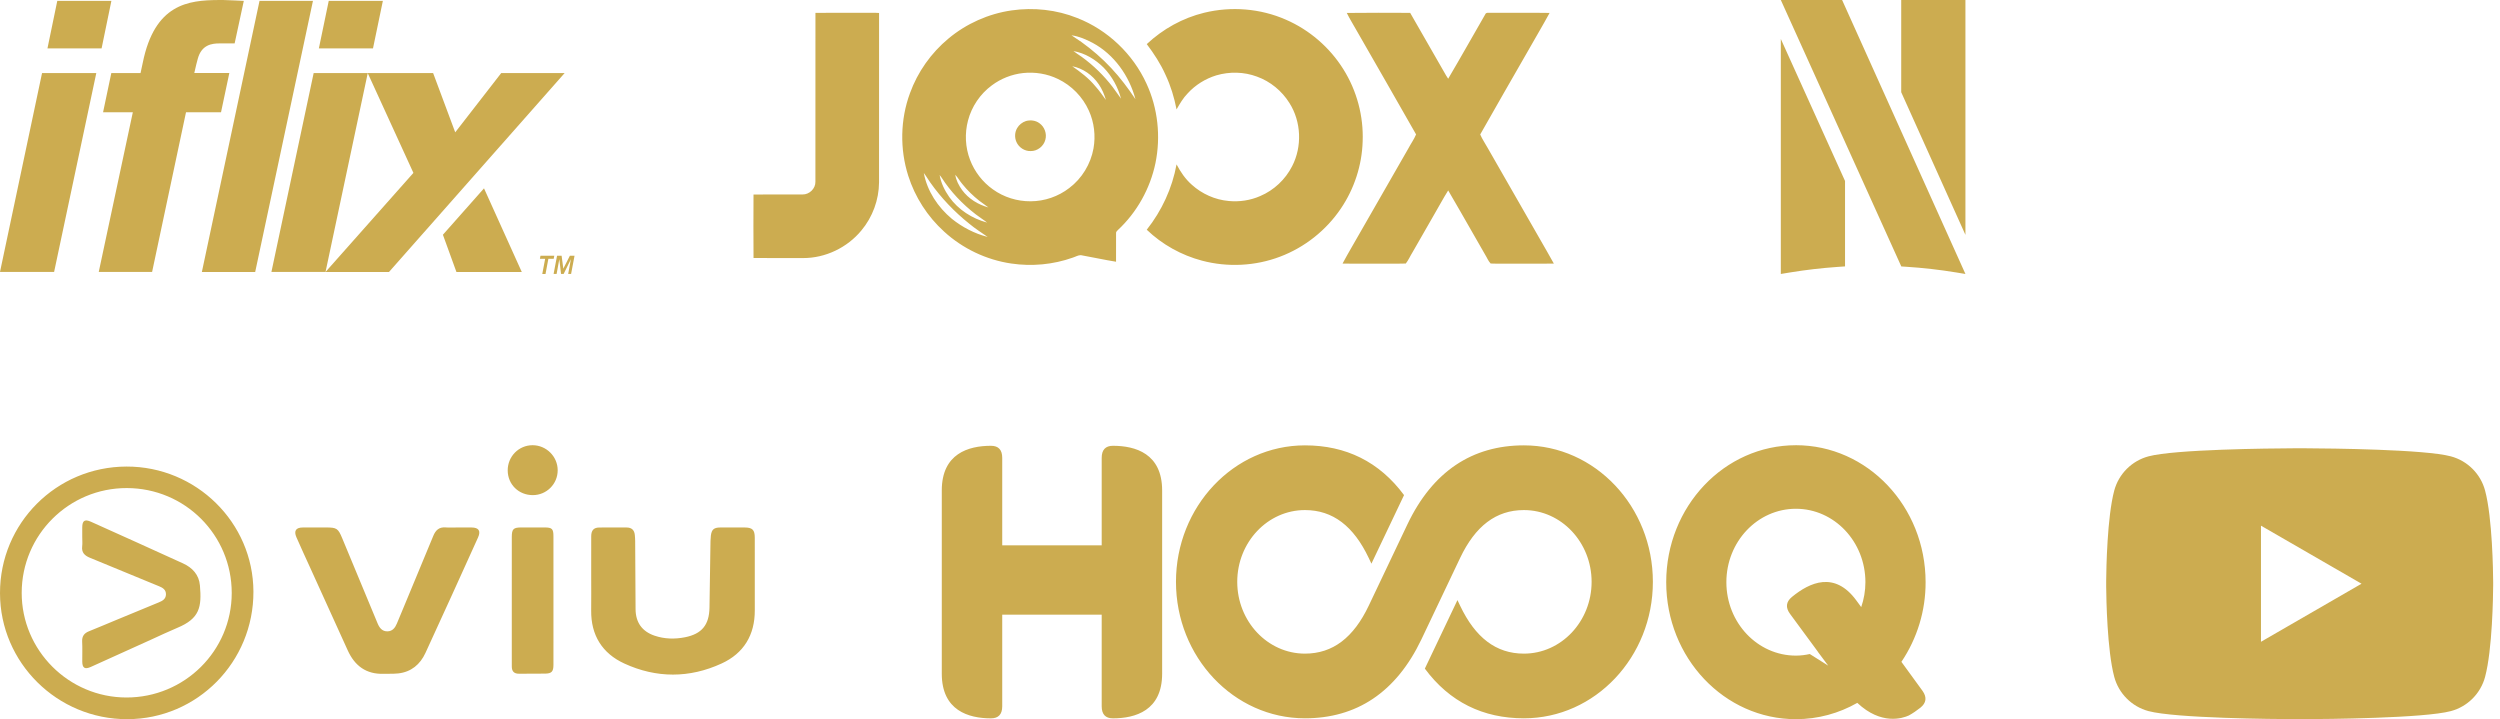
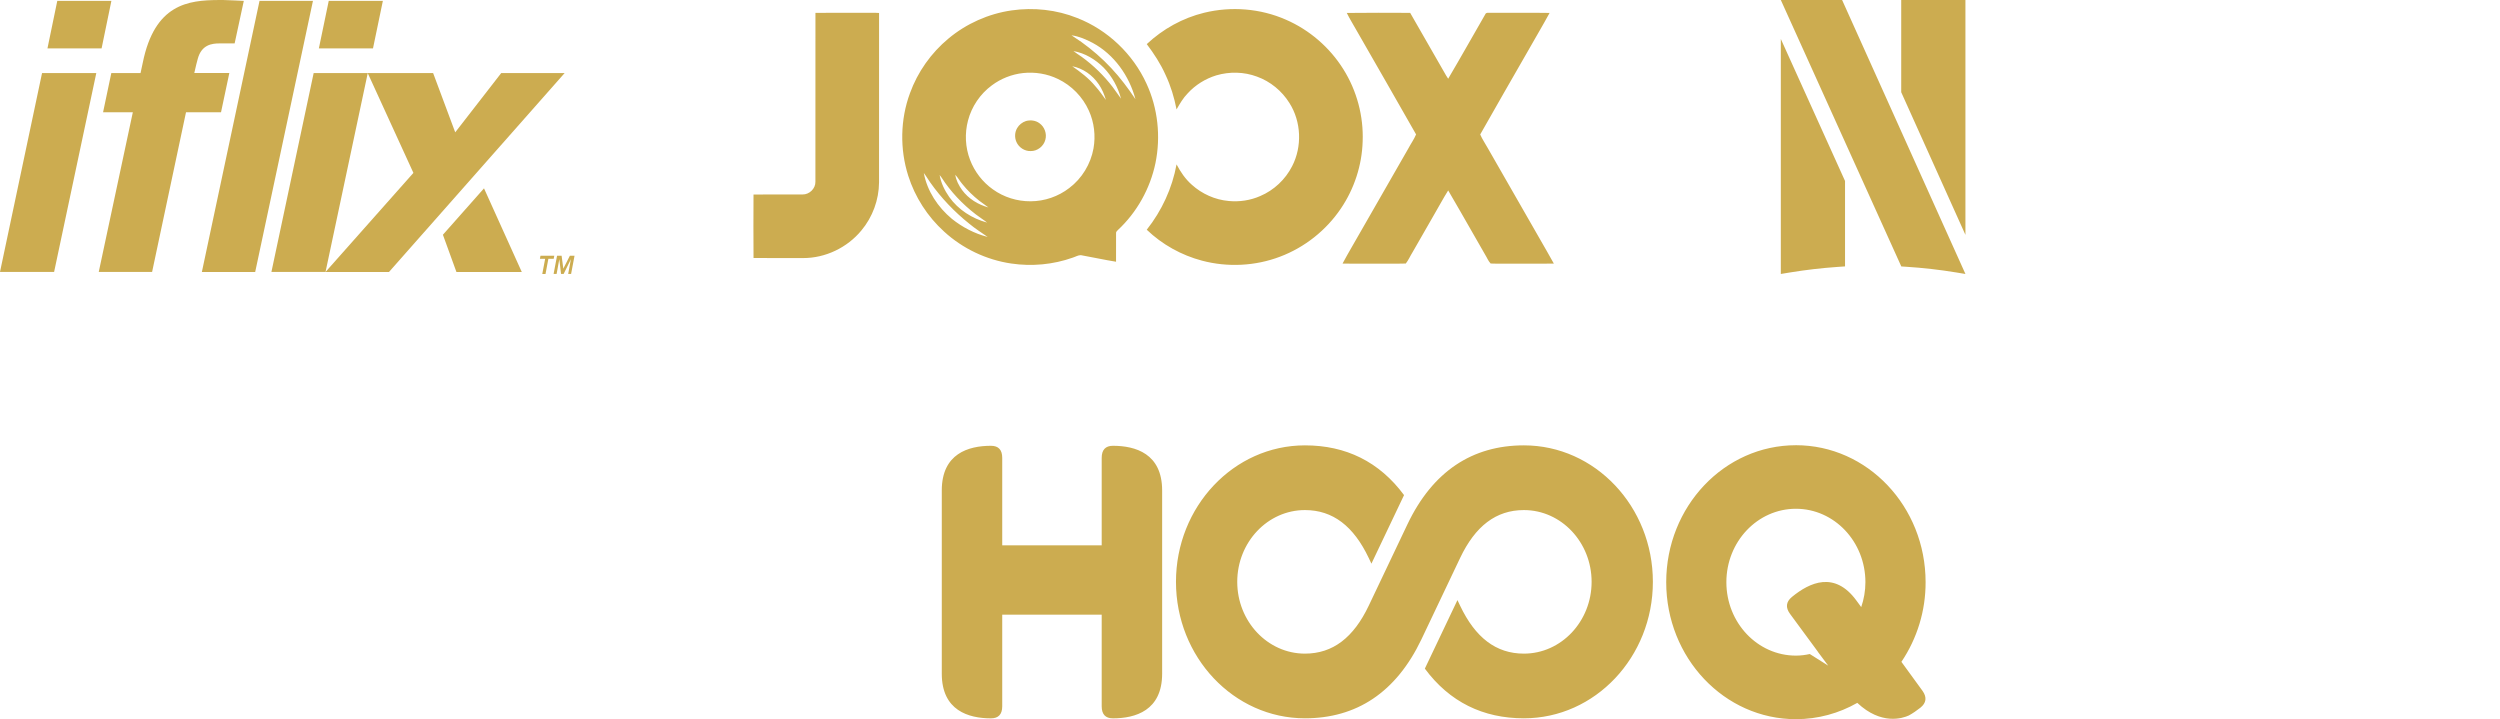
<svg xmlns="http://www.w3.org/2000/svg" width="146" height="42" viewBox="0 0 146 42">
  <g fill="none" fill-rule="evenodd" transform="translate(-4 -4)">
    <g transform="translate(123 26)">
      <rect width="30.7" height="24" fill="#D8D8D8" opacity="0" />
-       <path fill="#CCAC50" d="M15.648,4.18 C17.091,4.187 22.604,4.242 24.131,4.651 C25.104,4.911 25.87,5.677 26.129,6.649 C26.557,8.247 26.598,11.417 26.601,11.997 L26.601,12.182 C26.598,12.762 26.557,15.932 26.129,17.529 C25.87,18.502 25.104,19.268 24.131,19.528 C22.565,19.948 16.806,19.994 15.546,19.999 L15.056,19.999 C13.796,19.994 8.037,19.948 6.471,19.528 C5.498,19.268 4.732,18.502 4.472,17.529 C4.059,15.987 4.007,12.979 4.001,12.251 L4.001,11.928 C4.007,11.2 4.059,8.192 4.472,6.649 C4.732,5.677 5.498,4.911 6.471,4.651 C7.998,4.242 13.51,4.187 14.953,4.18 Z M13.041,8.699 L13.041,15.48 L18.913,12.089 L13.041,8.699 Z" />
    </g>
    <rect width="41.55" height="24" fill="#D8D8D8" opacity="0" />
    <path fill="#CCAC50" fill-rule="nonzero" d="M36.37,18.936 L36.336,19.113 L36.025,19.113 L35.858,20 L35.669,20 L35.837,19.113 L35.53,19.113 L35.564,18.936 L36.37,18.936 Z M36.798,18.936 L36.898,19.69 L37.28,18.936 L37.553,18.936 L37.352,19.996 L37.182,19.996 L37.34,19.136 L36.918,19.996 L36.765,19.996 L36.664,19.136 L36.506,19.996 L36.331,19.996 L36.532,18.936 L36.798,18.936 Z M29.294,8.266 L30.585,11.728 L33.272,8.266 L36.976,8.266 L26.715,19.886 L23.008,19.886 L28.143,14.097 L25.476,8.27 L23.011,19.88 L19.851,19.88 L22.318,8.266 L29.294,8.266 Z M32.266,14.999 L34.473,19.886 L30.656,19.886 L29.866,17.709 L32.266,14.999 Z M22.276,4.052 L18.903,19.883 L15.789,19.883 L19.156,4.052 L22.276,4.052 Z M18.238,4.052 L17.703,6.535 L16.827,6.535 C16.368,6.535 15.777,6.614 15.553,7.421 C15.489,7.658 15.444,7.827 15.347,8.264 L17.393,8.264 L16.908,10.555 L14.863,10.555 L12.883,19.88 L9.767,19.88 L11.757,10.557 L10.019,10.557 L10.501,8.266 L12.208,8.266 L12.337,7.665 C13.033,4.228 14.999,4.014 16.754,4.001 L17.023,4 C17.225,4 18.238,4.052 18.238,4.052 Z M9.624,8.266 L7.16,19.88 L4,19.88 L6.456,8.266 L9.624,8.266 Z M26.359,4.052 L25.783,6.825 L22.622,6.825 L23.198,4.052 L26.359,4.052 Z M10.505,4.052 L9.933,6.825 L6.772,6.825 L7.345,4.052 L10.505,4.052 Z" />
    <g transform="translate(55 26)">
      <rect width="65.46" height="24" />
      <path fill="#CCAC50" d="M37.996,4.009 C34.995,4.009 32.673,5.514 31.192,8.625 L28.933,13.375 C28.05,15.231 26.841,16.172 25.209,16.172 C23.025,16.172 21.255,14.286 21.255,11.979 C21.255,9.673 23.025,7.788 25.209,7.788 C26.841,7.788 28.05,8.727 28.933,10.583 L29.091,10.917 L30.996,6.914 C29.551,4.961 27.595,4.009 25.209,4.009 C21.05,4.009 17.677,7.586 17.677,11.979 C17.677,16.373 21.05,19.949 25.209,19.949 C28.21,19.949 30.531,18.445 32.013,15.334 L34.272,10.583 C35.155,8.727 36.364,7.788 37.996,7.788 C40.18,7.788 41.95,9.673 41.95,11.979 C41.95,14.286 40.18,16.172 37.996,16.172 C36.364,16.172 35.155,15.231 34.272,13.376 L34.115,13.046 L32.211,17.048 C33.656,18.999 35.611,19.949 37.996,19.949 C42.156,19.949 45.528,16.373 45.528,11.979 C45.528,7.586 42.156,4.009 37.996,4.009 M13.995,4.034 C13.559,4.034 13.339,4.271 13.339,4.737 L13.339,9.849 L7.53,9.849 L7.53,4.737 C7.53,4.27 7.31,4.034 6.874,4.034 C5.563,4.034 4,4.487 4,6.642 L4,17.343 C4,19.498 5.563,19.951 6.874,19.951 C7.31,19.951 7.53,19.716 7.53,19.249 L7.53,13.897 L13.339,13.897 L13.339,19.249 C13.339,19.716 13.559,19.951 13.995,19.951 C15.306,19.951 16.869,19.498 16.869,17.343 L16.869,6.642 C16.869,4.487 15.306,4.034 13.995,4.034 M57.695,13.454 L57.405,13.059 C56.142,11.342 54.694,12.004 53.65,12.86 C53.302,13.146 53.264,13.479 53.537,13.849 L55.167,16.064 C55.167,16.064 55.165,16.064 55.163,16.065 L55.768,16.874 L54.692,16.195 C54.429,16.253 54.159,16.288 53.881,16.288 C51.639,16.288 49.82,14.368 49.82,12 C49.82,9.632 51.639,7.712 53.881,7.712 C56.122,7.712 57.94,9.632 57.94,12 C57.94,12.511 57.851,13 57.695,13.454 M53.881,4.001 C49.697,4.001 46.307,7.582 46.307,12 C46.307,16.418 49.698,20 53.881,20 C55.178,20 56.399,19.655 57.466,19.047 C58.861,20.36 60.109,19.952 60.477,19.783 C60.715,19.653 60.941,19.495 61.15,19.33 C61.498,19.053 61.541,18.723 61.278,18.35 L60.042,16.651 C60.968,15.277 61.46,13.657 61.455,12 C61.455,7.58 58.062,4 53.881,4" />
    </g>
    <g transform="translate(0 26)">
-       <rect width="52.08" height="24" />
-       <path fill="#CCAC50" fill-rule="nonzero" d="M11.385,5.247 C15.454,5.236 18.785,8.514 18.8,12.545 C18.815,16.659 15.524,19.991 11.436,20 C7.345,20.009 4.007,16.707 4,12.643 C3.993,8.559 7.289,5.258 11.385,5.247 Z M11.408,6.503 C8.022,6.496 5.27,9.237 5.267,12.62 C5.264,15.981 8.012,18.729 11.38,18.734 C14.777,18.739 17.531,16.008 17.533,12.632 C17.535,9.243 14.804,6.509 11.408,6.503 Z M46.769,8.803 L47.481,8.805 C47.943,8.806 48.079,8.942 48.079,9.407 C48.08,10.82 48.076,12.232 48.08,13.644 C48.084,15.086 47.434,16.154 46.142,16.748 C44.265,17.611 42.336,17.614 40.459,16.749 C39.17,16.156 38.507,15.097 38.525,13.647 C38.533,12.984 38.526,12.32 38.526,11.656 C38.526,10.876 38.524,10.096 38.527,9.316 C38.529,8.975 38.672,8.812 38.987,8.807 C39.525,8.799 40.062,8.803 40.599,8.806 C40.889,8.807 41.048,8.957 41.074,9.245 C41.084,9.361 41.094,9.476 41.094,9.592 C41.103,10.92 41.108,12.247 41.117,13.575 C41.122,14.348 41.493,14.873 42.225,15.123 C42.806,15.321 43.407,15.334 44.003,15.216 C44.994,15.019 45.418,14.489 45.434,13.481 C45.452,12.291 45.469,11.1 45.488,9.91 C45.492,9.699 45.489,9.487 45.515,9.279 C45.56,8.921 45.695,8.809 46.058,8.805 C46.532,8.801 47.007,8.803 47.481,8.805 Z M29.898,8.799 L30.019,8.801 C30.259,8.82 30.503,8.804 30.745,8.804 C31.009,8.804 31.272,8.803 31.536,8.805 C31.957,8.807 32.093,9.001 31.918,9.387 C30.899,11.638 29.882,13.889 28.846,16.132 C28.537,16.802 28.016,17.244 27.255,17.328 C27.161,17.338 27.067,17.343 26.972,17.346 L26.403,17.351 C25.383,17.382 24.715,16.883 24.306,15.978 C23.574,14.359 22.836,12.743 22.101,11.125 C21.835,10.541 21.565,9.96 21.309,9.371 C21.149,9.002 21.284,8.806 21.683,8.805 C22.136,8.803 22.589,8.804 23.042,8.804 C23.666,8.804 23.747,8.86 23.983,9.428 C24.673,11.088 25.364,12.747 26.052,14.407 C26.161,14.668 26.32,14.875 26.625,14.871 C26.913,14.868 27.072,14.669 27.175,14.421 C27.312,14.091 27.451,13.761 27.588,13.431 C28.16,12.053 28.732,10.674 29.304,9.295 C29.436,8.975 29.636,8.77 30.019,8.801 Z M35.125,8.802 L35.804,8.803 C36.24,8.805 36.32,8.882 36.321,9.316 C36.323,10.569 36.322,11.822 36.322,13.075 L36.322,14.955 L36.322,14.955 L36.321,16.834 C36.32,17.219 36.214,17.333 35.843,17.339 L35.843,17.339 L34.327,17.346 C34.02,17.351 33.884,17.209 33.889,16.906 C33.894,16.548 33.888,16.19 33.888,15.832 C33.888,13.674 33.887,11.515 33.889,9.357 C33.89,8.893 33.985,8.804 34.446,8.803 C34.899,8.802 35.352,8.801 35.804,8.803 Z M8.803,8.801 C8.806,8.404 8.946,8.306 9.312,8.47 C11.106,9.277 12.899,10.084 14.687,10.901 C15.236,11.152 15.623,11.565 15.676,12.192 C15.784,13.45 15.669,14.118 14.361,14.663 C13.847,14.878 13.344,15.119 12.837,15.349 C11.658,15.882 10.481,16.418 9.302,16.949 C8.954,17.106 8.806,17.01 8.804,16.636 C8.801,16.247 8.818,15.856 8.798,15.467 C8.782,15.154 8.919,14.977 9.197,14.866 C9.743,14.646 10.285,14.415 10.828,14.19 C11.644,13.852 12.46,13.512 13.277,13.178 C13.494,13.09 13.684,12.979 13.692,12.718 C13.7,12.438 13.498,12.319 13.272,12.229 L13.272,12.229 L13.097,12.158 C11.814,11.629 10.533,11.096 9.248,10.572 C8.941,10.446 8.756,10.267 8.799,9.907 C8.821,9.73 8.803,9.549 8.803,9.37 C8.803,9.18 8.802,8.99 8.803,8.801 Z M35.102,4 C35.907,4 36.571,4.663 36.569,5.467 C36.568,6.264 35.924,6.91 35.125,6.915 C34.295,6.92 33.654,6.294 33.65,5.474 C33.646,4.659 34.295,4 35.102,4 Z" />
-     </g>
+       </g>
    <g transform="translate(44)">
-       <rect width="54.75" height="24" fill="#D8D8D8" opacity="0" />
      <path fill="#CCAC50" fill-rule="nonzero" d="M22.915,5.053 C24.689,5.748 26.167,7.155 26.957,8.888 C27.622,10.325 27.796,11.975 27.479,13.524 C27.169,15.012 26.395,16.402 25.281,17.437 C25.231,17.488 25.167,17.543 25.178,17.623 C25.174,18.177 25.179,18.731 25.177,19.285 C24.488,19.176 23.807,19.021 23.121,18.901 C22.954,18.9 22.806,18.998 22.65,19.045 C21.505,19.453 20.259,19.568 19.058,19.39 C17.605,19.177 16.221,18.519 15.138,17.527 C14.168,16.649 13.436,15.511 13.041,14.264 C12.545,12.705 12.575,10.981 13.141,9.445 C13.589,8.205 14.378,7.091 15.392,6.25 C16.438,5.378 17.728,4.802 19.076,4.608 C20.365,4.423 21.705,4.566 22.915,5.053 Z M35.097,5.149 C36.472,5.746 37.656,6.769 38.45,8.04 C39.239,9.293 39.638,10.787 39.579,12.266 C39.536,13.655 39.088,15.027 38.308,16.177 C37.45,17.451 36.19,18.45 34.752,18.991 C33.309,19.54 31.692,19.619 30.199,19.223 C28.994,18.905 27.87,18.279 26.97,17.416 C27.848,16.309 28.457,14.99 28.711,13.6 C28.942,14.041 29.227,14.461 29.604,14.791 C30.196,15.325 30.961,15.668 31.757,15.738 C32.381,15.798 33.02,15.703 33.595,15.45 C34.397,15.112 35.067,14.48 35.461,13.705 C36.054,12.559 35.995,11.105 35.303,10.016 C34.865,9.311 34.188,8.755 33.407,8.474 C32.651,8.191 31.804,8.174 31.032,8.401 C30.396,8.597 29.81,8.959 29.361,9.452 C29.092,9.725 28.901,10.06 28.711,10.39 C28.575,9.694 28.369,9.009 28.065,8.367 C27.779,7.725 27.393,7.136 26.971,6.576 C27.91,5.695 29.07,5.05 30.322,4.745 C31.901,4.359 33.606,4.493 35.097,5.149 Z M50.496,4.755 C50.078,5.524 49.627,6.276 49.197,7.039 C48.28,8.644 47.351,10.243 46.444,11.853 C46.565,12.138 46.749,12.394 46.896,12.667 C47.902,14.427 48.913,16.184 49.92,17.943 C50.192,18.429 50.481,18.904 50.745,19.394 C50.058,19.406 49.37,19.395 48.683,19.399 C48.14,19.392 47.596,19.412 47.055,19.39 C46.911,19.244 46.84,19.041 46.73,18.869 L45.297,16.368 C45.058,15.951 44.817,15.535 44.574,15.121 C44.272,15.603 44.005,16.107 43.717,16.597 C43.311,17.309 42.9,18.018 42.494,18.729 C42.357,18.947 42.257,19.188 42.098,19.39 C41.361,19.412 40.622,19.392 39.884,19.399 C39.391,19.395 38.898,19.408 38.405,19.392 C38.744,18.755 39.119,18.139 39.472,17.509 C40.4,15.895 41.324,14.279 42.251,12.664 C42.395,12.391 42.58,12.136 42.699,11.85 C41.554,9.826 40.386,7.813 39.232,5.793 C39.041,5.446 38.825,5.112 38.653,4.756 C39.886,4.738 41.12,4.748 42.354,4.751 C43.055,5.968 43.754,7.188 44.452,8.408 C44.49,8.473 44.531,8.536 44.573,8.599 C45.309,7.352 46.016,6.087 46.741,4.833 C46.784,4.721 46.91,4.751 47.005,4.746 C48.169,4.755 49.333,4.736 50.496,4.755 Z M10.889,4.746 C11.039,4.745 11.189,4.747 11.338,4.758 C11.335,8.056 11.338,11.355 11.336,14.653 C11.329,15.67 10.958,16.68 10.304,17.46 C9.482,18.459 8.205,19.074 6.909,19.071 C5.941,19.068 4.973,19.078 4.006,19.066 C3.997,17.83 3.999,16.595 4.005,15.36 C4.96,15.353 5.915,15.36 6.87,15.357 C7.267,15.365 7.631,15.013 7.62,14.613 C7.623,11.326 7.62,8.038 7.622,4.751 C8.711,4.742 9.8,4.751 10.889,4.746 Z M13.951,14.105 C14.145,15.158 14.773,16.101 15.59,16.78 C16.203,17.271 16.918,17.644 17.68,17.838 C17.321,17.584 16.944,17.35 16.606,17.065 C15.738,16.372 14.964,15.561 14.324,14.653 C14.195,14.473 14.087,14.279 13.951,14.105 Z M14.874,14.22 C14.953,14.687 15.167,15.122 15.437,15.508 C15.964,16.248 16.774,16.764 17.646,16.999 C17.434,16.827 17.199,16.687 16.984,16.518 C16.205,15.92 15.518,15.195 14.986,14.368 C14.951,14.317 14.913,14.268 14.874,14.22 Z M15.788,14.206 C15.836,14.532 15.994,14.832 16.184,15.096 C16.556,15.605 17.121,15.951 17.724,16.115 C17.553,15.978 17.365,15.861 17.192,15.726 C16.827,15.436 16.49,15.111 16.199,14.747 C16.051,14.575 15.943,14.372 15.788,14.206 Z M19.749,8.266 C19.091,8.338 18.451,8.589 17.921,8.987 C17.243,9.486 16.745,10.223 16.532,11.037 C16.332,11.79 16.371,12.607 16.651,13.335 C16.913,14.024 17.382,14.633 17.983,15.058 C18.62,15.518 19.406,15.762 20.191,15.755 C21.001,15.753 21.807,15.476 22.447,14.979 C23.185,14.423 23.695,13.58 23.86,12.672 C23.992,11.93 23.902,11.147 23.589,10.46 C23.23,9.658 22.579,8.991 21.786,8.613 C21.158,8.307 20.443,8.192 19.749,8.266 Z M20.709,11.201 C21.004,11.411 21.145,11.809 21.049,12.158 C20.954,12.538 20.586,12.831 20.192,12.822 C19.841,12.836 19.499,12.612 19.36,12.292 C19.244,12.034 19.258,11.721 19.403,11.478 C19.515,11.285 19.703,11.139 19.914,11.069 C20.181,10.994 20.486,11.03 20.709,11.201 Z M22.618,7.868 C23.106,8.209 23.588,8.571 23.967,9.035 C24.195,9.284 24.384,9.564 24.585,9.836 C24.489,9.512 24.358,9.197 24.165,8.919 C23.808,8.39 23.249,7.99 22.618,7.868 Z M22.575,6.062 C22.761,6.202 22.966,6.315 23.154,6.453 C23.782,6.903 24.369,7.412 24.896,7.977 C25.422,8.537 25.883,9.155 26.31,9.793 C25.95,8.43 25.064,7.179 23.812,6.504 C23.423,6.3 23.013,6.119 22.575,6.062 Z M22.688,6.982 C22.84,7.105 23.01,7.202 23.167,7.317 C23.85,7.811 24.459,8.407 24.974,9.074 L25.468,9.761 L25.468,9.761 C25.289,9.088 24.942,8.457 24.458,7.955 C23.977,7.474 23.364,7.1 22.688,6.982 Z" />
    </g>
    <g transform="translate(101)">
-       <rect width="24" height="24" fill="#E6E6E6" opacity="0" />
      <path fill="#CCAC50" fill-rule="nonzero" d="M10.579,4 L13.692,10.915 L14.031,11.669 L17.781,20 L17.237,19.91 C16.274,19.752 15.29,19.64 14.312,19.578 L14.312,19.578 L14.036,19.56 L12.254,15.619 L7,4 L10.579,4 Z M7,6.275 L10.75,14.569 L10.75,19.558 L10.314,19.588 C9.388,19.652 8.456,19.761 7.545,19.91 L7.545,19.91 L7,20 L7,6.275 Z M17.781,4 L17.781,17.716 L14.031,9.385 L14.031,4 L17.781,4 Z" />
    </g>
  </g>
</svg>